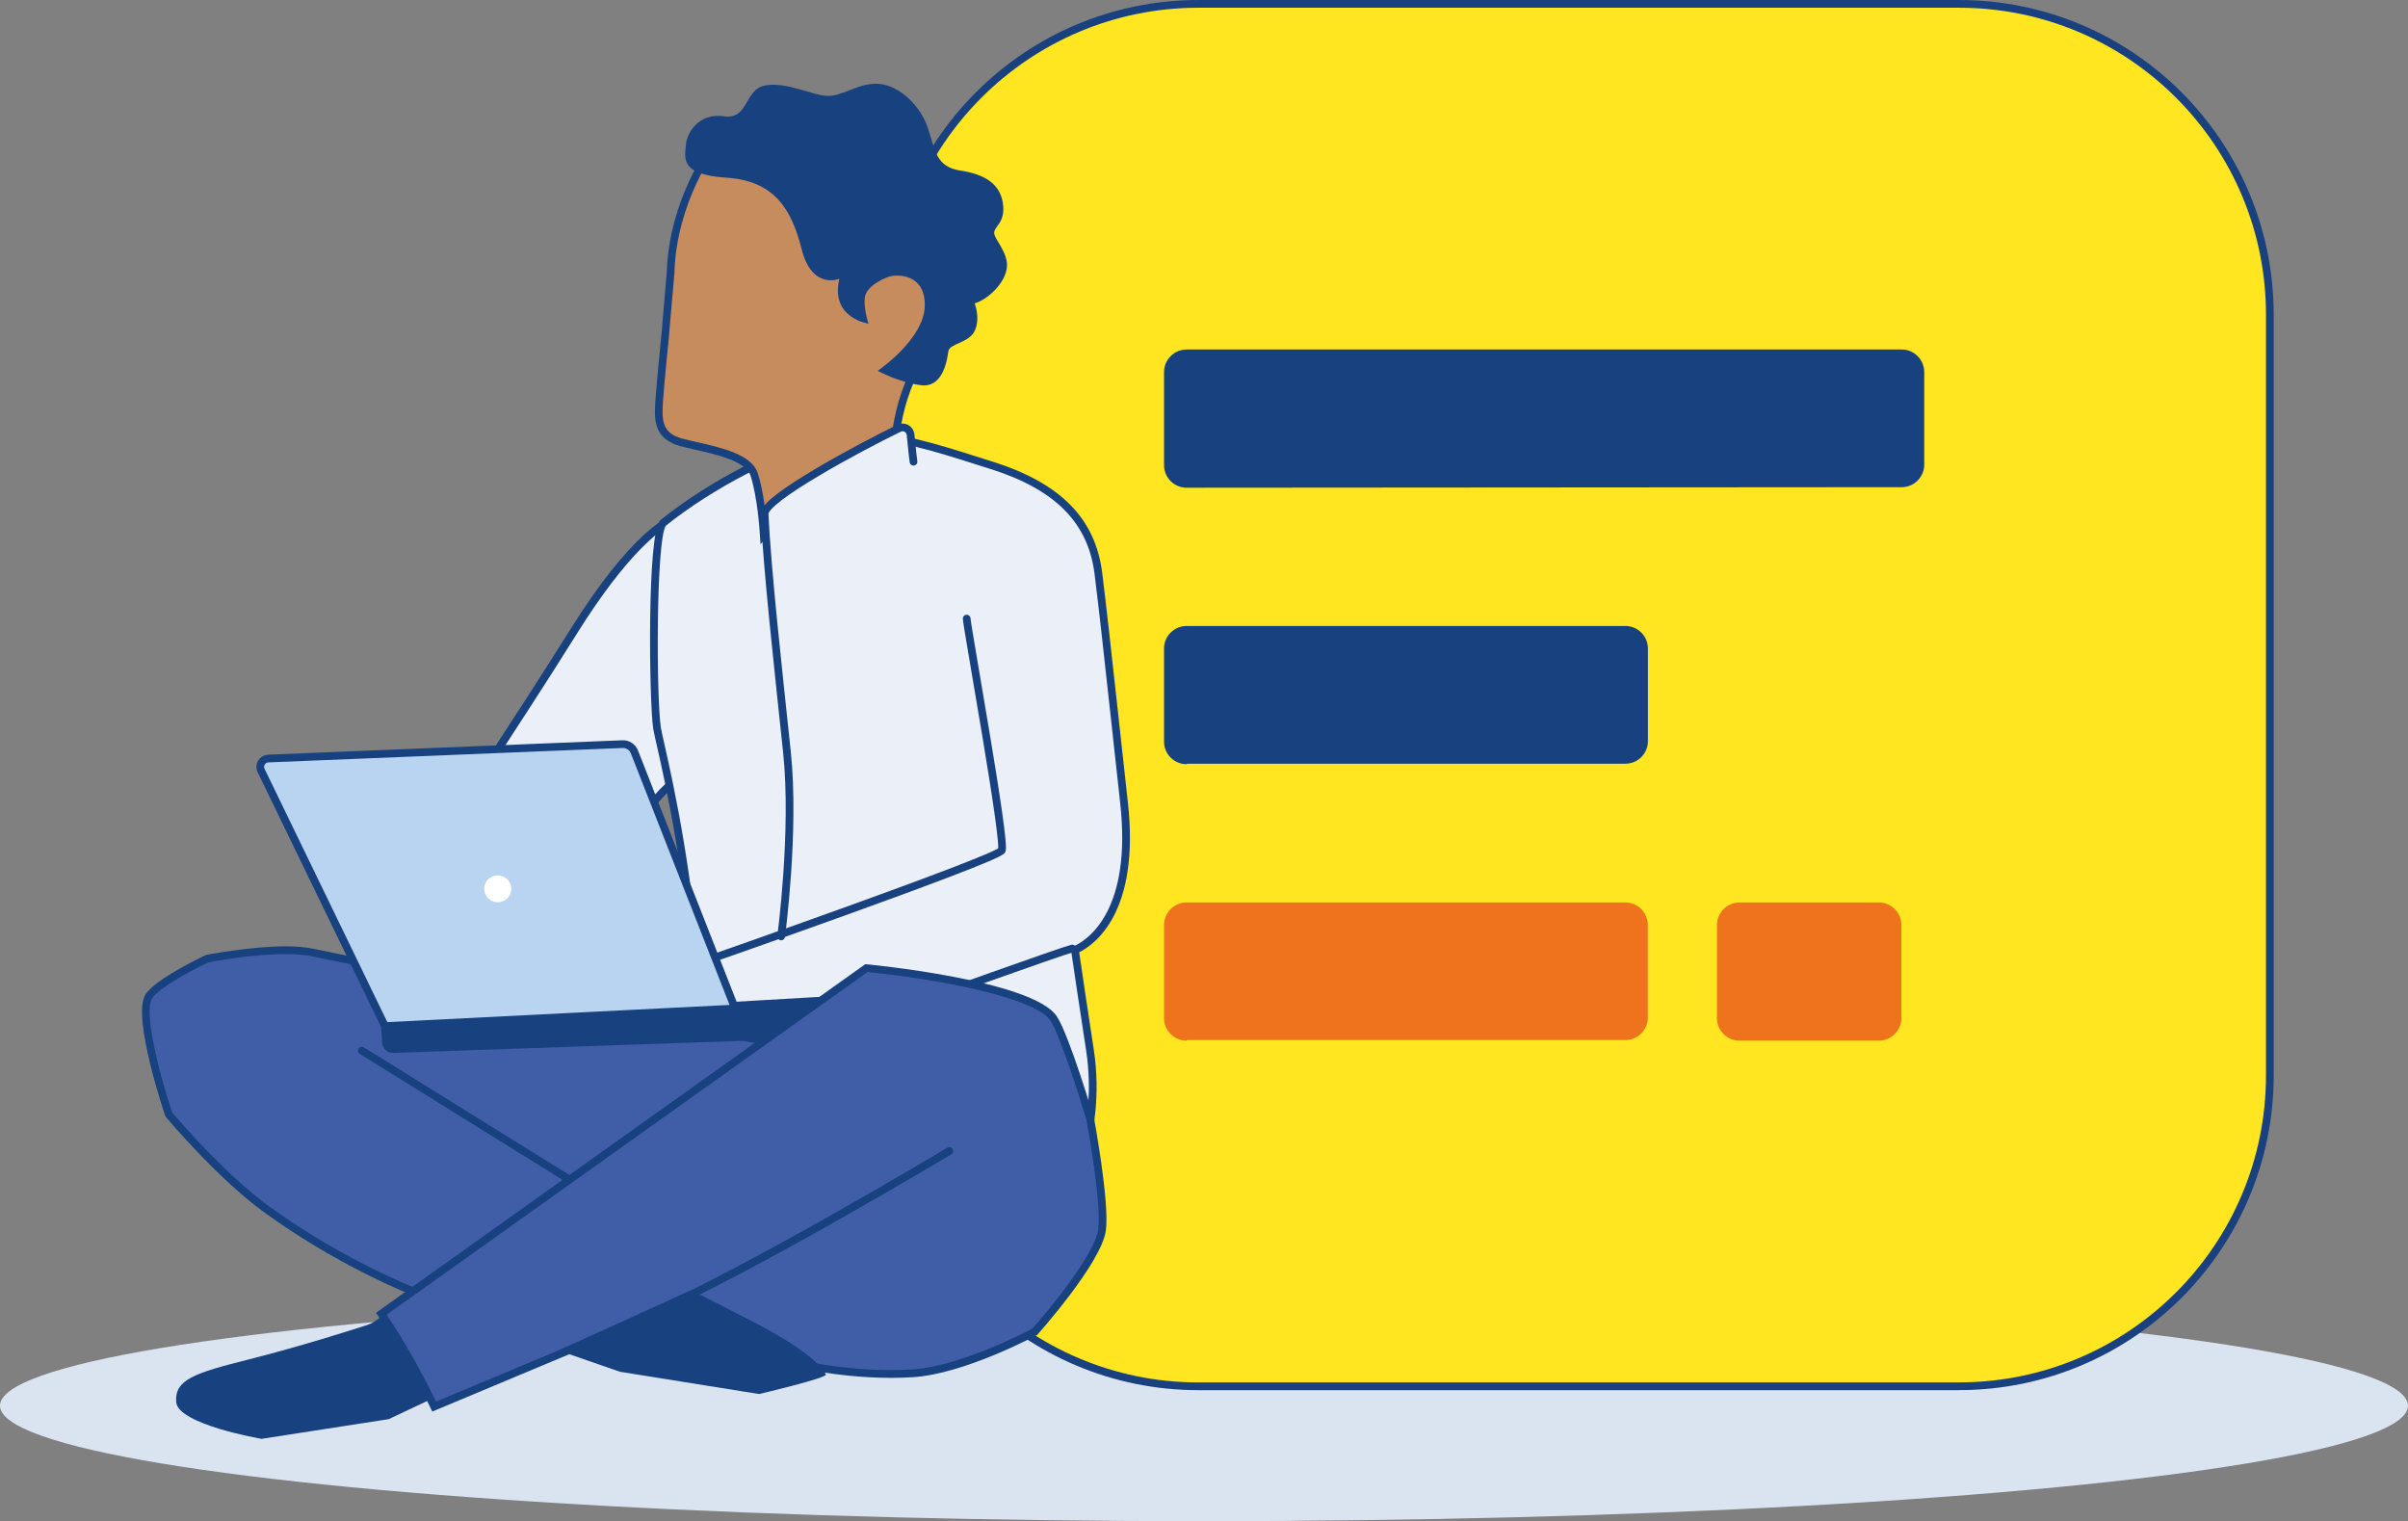
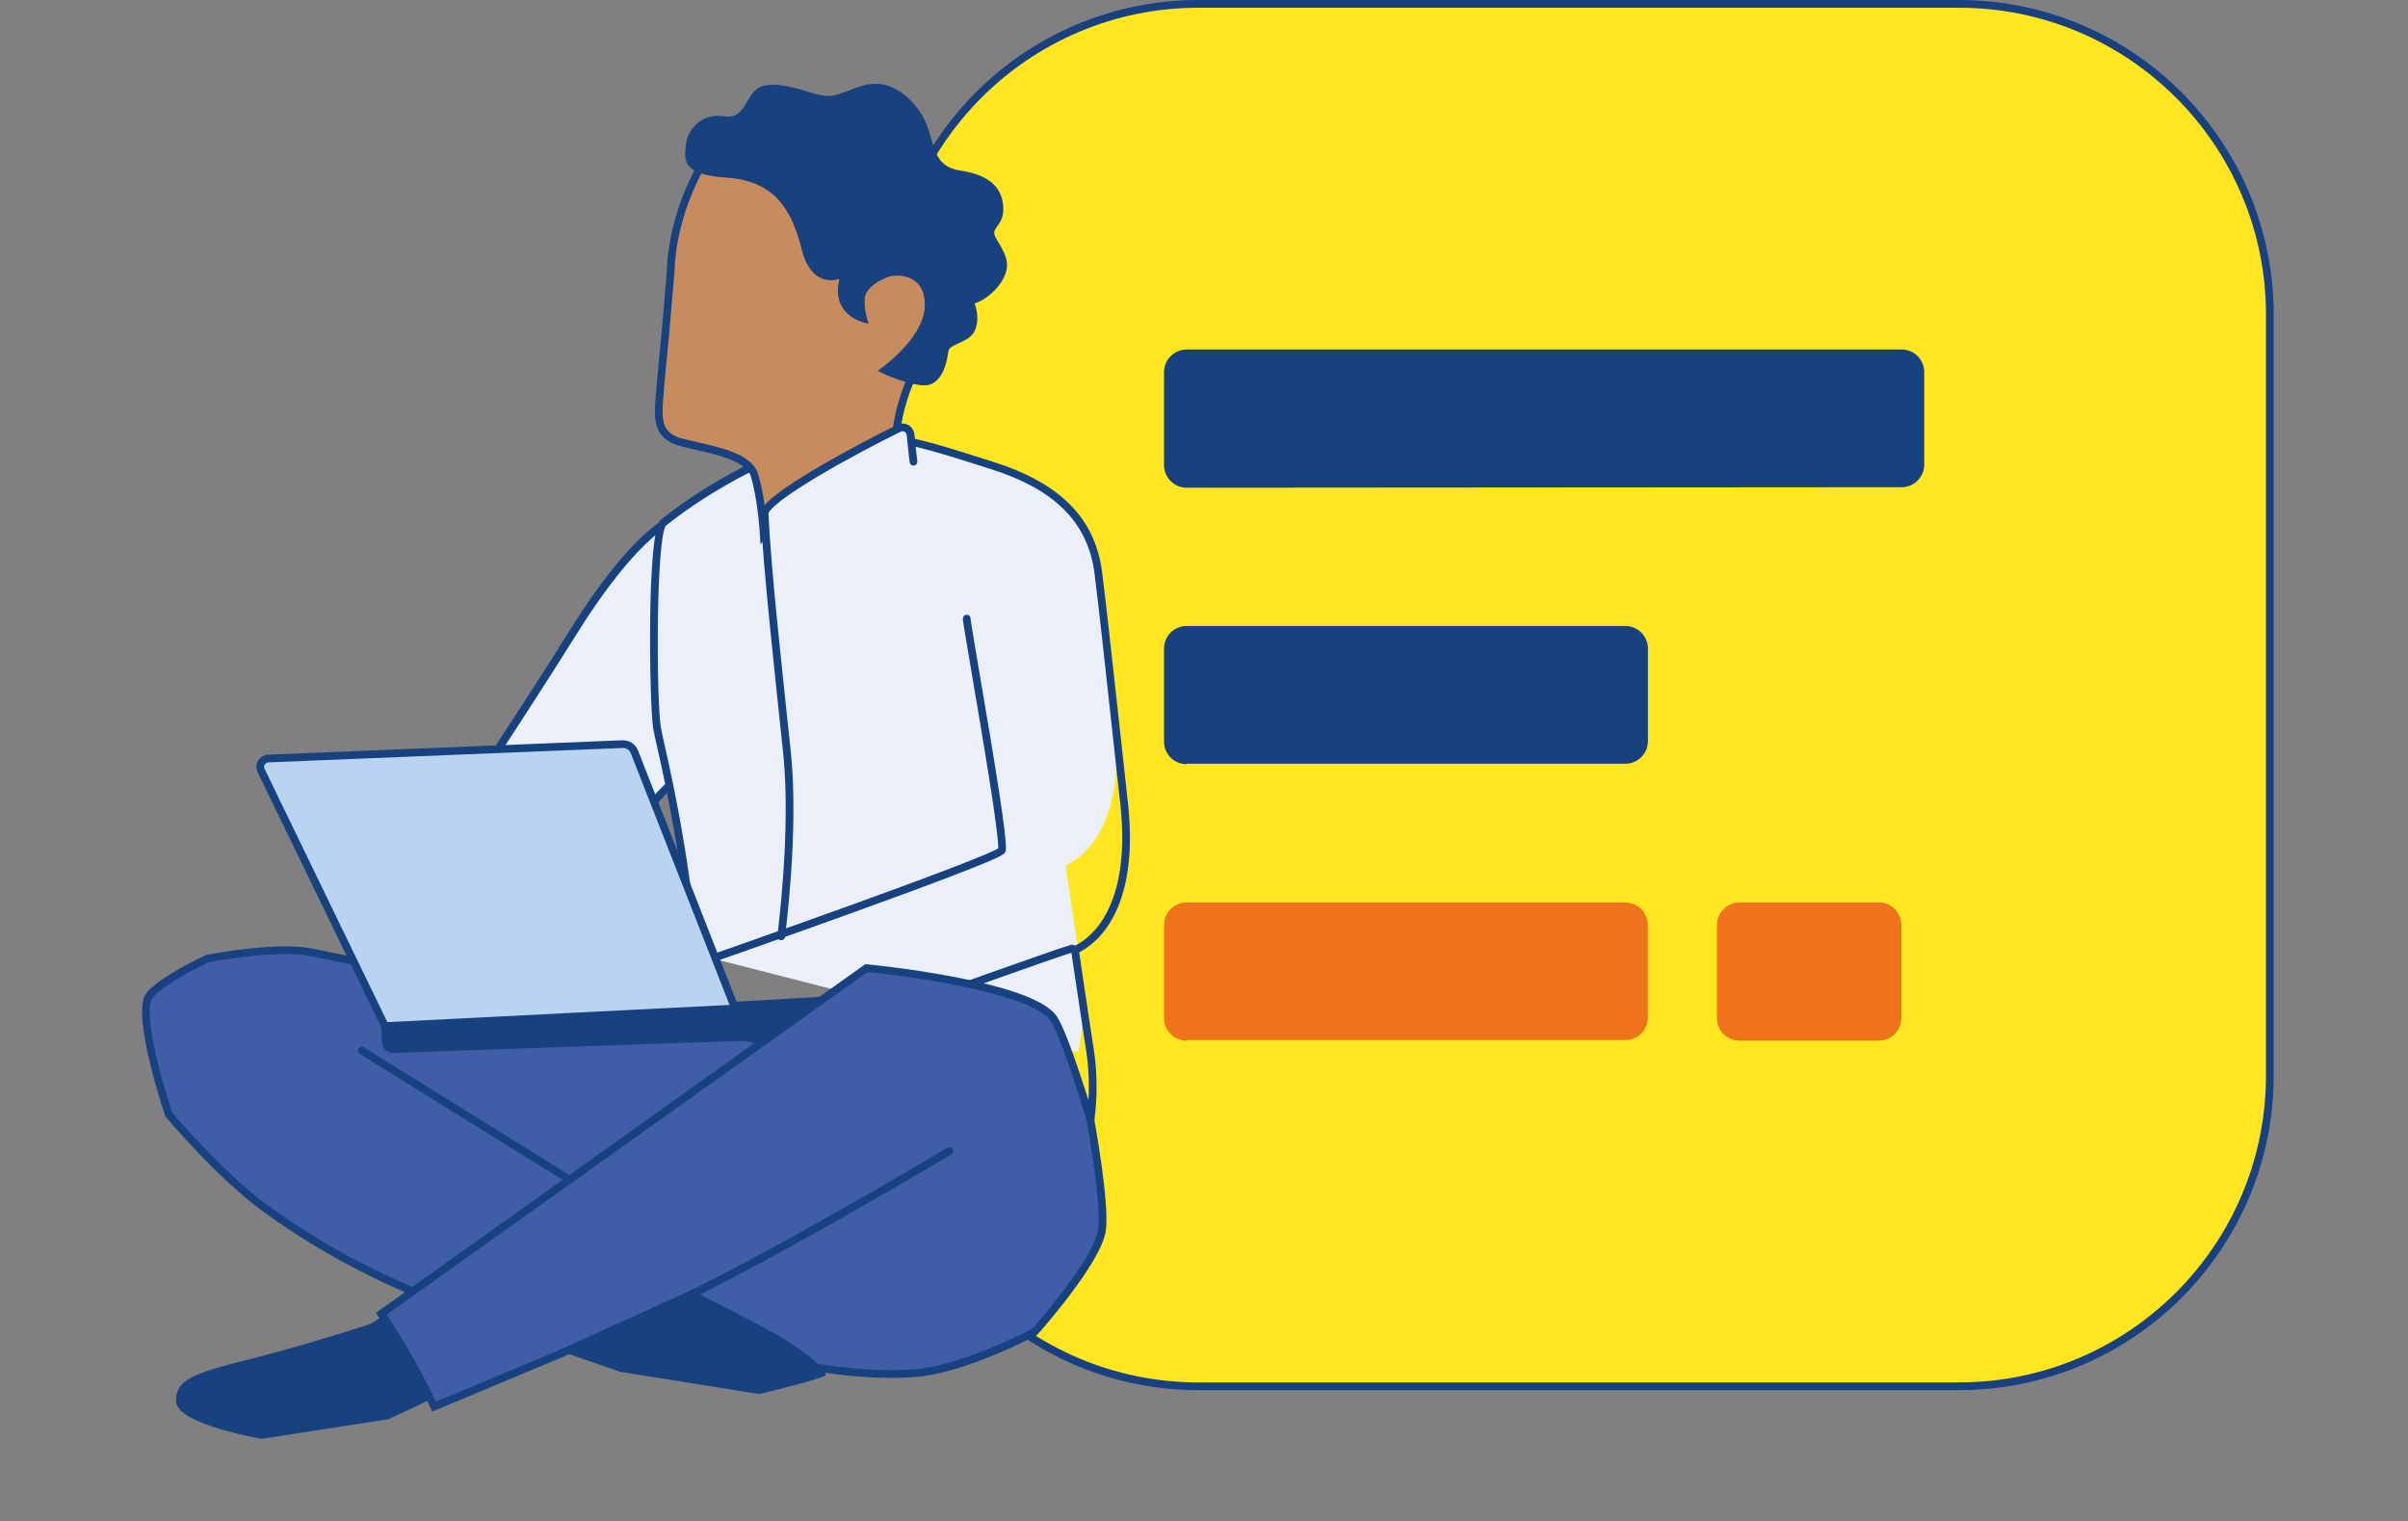
<svg xmlns="http://www.w3.org/2000/svg" id="Ebene_2" data-name="Ebene 2" width="165.1mm" height="104.29mm" viewBox="0 0 468 295.62">
  <rect x="0" y="0" width="468" height="295.62" fill="#808080" stroke="none" />
  <g id="Text-Bild">
    <g id="Ebene_16" data-name="Ebene 16">
      <g>
-         <ellipse cx="234" cy="273.18" rx="234" ry="22.44" style="fill: #dae4f1;" />
        <g>
          <path id="Pfad_33956" data-name="Pfad 33956" d="M380.71,269.41h-147.76c-33.38,0-60.44-27.06-60.44-60.44h0V61.2c0-33.38,27.06-60.45,60.44-60.45h147.76c33.38,0,60.45,27.07,60.44,60.45v147.76c0,33.38-27.06,60.44-60.44,60.44h0" style="fill: #ffe620; stroke: #19407f; stroke-miterlimit: 10; stroke-width: 1.5px;" />
          <path id="Pfad_33957" data-name="Pfad 33957" d="M230.66,202.24c-2.42.02-4.41-1.93-4.43-4.35,0,0,0,0,0,0v-18.08c-.02-2.42,1.93-4.4,4.35-4.43,0,0,0,0,0,0h85.26c2.42-.02,4.4,1.93,4.42,4.35,0,0,0,0,0,0v17.97c.02,2.42-1.92,4.4-4.34,4.43,0,0,0,0,0,0h-85.25v.1Z" style="fill: #ee731c;" />
          <path id="Pfad_33958" data-name="Pfad 33958" d="M230.66,148.51c-2.43.02-4.41-1.93-4.43-4.36v-18.08c-.02-2.42,1.93-4.4,4.36-4.42h85.26c2.43-.02,4.41,1.93,4.43,4.36h0v17.98c.02,2.43-1.94,4.41-4.36,4.43h-85.26v.1Z" style="fill: #18417f;" />
          <path id="Pfad_33959" data-name="Pfad 33959" d="M338.13,202.24c-2.44.02-4.43-1.94-4.44-4.38h0v-18.04c-.02-2.43,1.94-4.42,4.38-4.44h27.03c2.44-.02,4.43,1.94,4.44,4.38h0v18.04c.02,2.44-1.94,4.43-4.38,4.44h-27.03Z" style="fill: #ee731c;" />
          <path id="Pfad_33960" data-name="Pfad 33960" d="M230.66,94.78c-2.42.02-4.41-1.93-4.43-4.35,0,0,0,0,0,0v-18.08c-.02-2.42,1.93-4.4,4.35-4.43,0,0,0,0,0,0h138.98c2.42-.02,4.4,1.94,4.42,4.36v17.97c.02,2.42-1.92,4.4-4.34,4.43,0,0,0,0-.01,0h-.06l-138.9.1Z" style="fill: #18417f;" />
        </g>
        <g id="Mann2">
          <g>
            <g>
              <g>
                <path d="M103.62,201.96c-19.88-13.56-26.05-25.11-23.35-30.54,1.07-2.14,6.17-9.96,12.63-19.85l.07-.11c6.01-9.2,12.81-19.62,18.45-28.66,11.71-18.76,18.4-21.45,18.67-21.55l.53-.2,2.79,42.9v.05c-1.04,5.23-1.56,7.86-1.91,8.19,0-.01-.14-.01-.21-.01h-.65l-.21.17c-.56.45-2.11,1.81-4.5,4.81-1.58,1.97-3.99,4.66-6.54,7.51-5.54,6.18-10.15,11.43-10.59,13.2l-.07.29.14.26c1,1.8,6.9,7.31,9.08,9.28l.33.3-14.4,14.16-.28-.19Z" style="fill: #ebf0f8;" />
                <path d="M129.95,102.17l2.72,41.74c-.78,3.98-1.3,6.59-1.62,7.53h-.65l-.41.33c-.71.57-2.26,1.97-4.62,4.92-1.57,1.97-3.97,4.64-6.51,7.48-6.79,7.58-10.32,11.75-10.76,13.53l-.14.57.29.52c1.13,2.04,7.59,7.97,8.98,9.23l-13.39,13.17c-22.09-15.12-24.78-25.61-22.88-29.43,1.05-2.1,6.39-10.29,12.59-19.78l.07-.1c6.01-9.2,12.82-19.63,18.46-28.67,9.89-15.85,16.26-20.13,17.89-21.04M131.31,100l-1.48.56c-.29.11-7.2,2.88-19.05,21.86-5.66,9.06-12.49,19.52-18.51,28.75-6.48,9.92-11.59,17.75-12.68,19.93-2.64,5.3,1.96,16.73,23.6,31.49l.79.54,15.41-15.15-.92-.83c-3.31-2.98-8.13-7.65-8.93-9.08.43-1.73,6.42-8.42,10.42-12.88,2.56-2.86,4.98-5.55,6.56-7.54,2.39-2.99,3.89-4.29,4.39-4.69h.38c1.11,0,1.13-.09,2.84-8.78l.03-.15-2.86-44h0Z" style="fill: #18417f;" />
              </g>
              <g>
-                 <path d="M135.8,201.55l.09-4.62c-1.6-25.95-5.74-44.31-7.51-52.16-.37-1.66-.63-2.79-.71-3.33-.93-6.23-.92-37.94,1.15-39.79,9.14-7.38,22.63-14.36,31.38-16.24,2.33-.5,4.63-.74,7.06-.74,7.33,0,14.54,2.29,22.89,4.94l2.51.79c12.91,4.07,19.52,10.75,20.8,21.03.88,7.04,1.7,14.56,3.19,28.2l1.8,16.41c2.31,20.97-6.35,26.98-9.06,28.32l-.49.24.08.54c.26,1.76,1.61,10.93,2.83,18.87,1.39,9.04-.33,16.14-.4,16.44l-.1.41-75.52-19.33Z" style="fill: #ebf0f8;" />
+                 <path d="M135.8,201.55l.09-4.62c-1.6-25.95-5.74-44.31-7.51-52.16-.37-1.66-.63-2.79-.71-3.33-.93-6.23-.92-37.94,1.15-39.79,9.14-7.38,22.63-14.36,31.38-16.24,2.33-.5,4.63-.74,7.06-.74,7.33,0,14.54,2.29,22.89,4.94l2.51.79c12.91,4.07,19.52,10.75,20.8,21.03.88,7.04,1.7,14.56,3.19,28.2c2.31,20.97-6.35,26.98-9.06,28.32l-.49.24.08.54c.26,1.76,1.61,10.93,2.83,18.87,1.39,9.04-.33,16.14-.4,16.44l-.1.41-75.52-19.33Z" style="fill: #ebf0f8;" />
                <path d="M167.27,85.42c7.22,0,14.38,2.27,22.67,4.91l2.51.79c12.6,3.97,19.04,10.45,20.28,20.41.87,7.01,1.7,14.53,3.19,28.19l1.8,16.41c2.26,20.49-6.05,26.28-8.65,27.57l-.98.48.16,1.08c.26,1.75,1.61,10.91,2.84,18.88,1.22,7.92.01,14.32-.31,15.82l-74.21-19,.08-4.02v-.06s0-.06,0-.06c-1.6-25.95-5.75-44.35-7.52-52.21-.37-1.64-.62-2.76-.7-3.27-.87-5.8-.95-36.12.96-39.16,9.06-7.29,22.37-14.18,30.99-16.03,2.27-.49,4.53-.73,6.9-.73M167.27,83.92c-2.47,0-4.83.25-7.21.76-8.59,1.84-22.03,8.59-31.69,16.39-2.67,2.15-2.2,35.32-1.42,40.49.09.58.34,1.72.72,3.38,1.77,7.83,5.9,26.17,7.49,51.98l-.11,5.21,76.83,19.67.28-1.14c.08-.3,1.83-7.55.41-16.73-1.16-7.49-2.43-16.12-2.83-18.87,2.99-1.48,11.83-7.72,9.47-29.07l-1.8-16.41c-1.5-13.67-2.32-21.2-3.19-28.21-1.32-10.61-8.09-17.49-21.31-21.66l-2.51-.79c-8.41-2.67-15.67-4.98-23.12-4.98h0Z" style="fill: #18417f;" />
              </g>
            </g>
            <path d="M187.88,120.22c0,1.35,7.8,44.12,6.79,45.09-2.15,2.08-57.88,21.53-57.88,21.53" style="fill: none; stroke: #18417f; stroke-linecap: round; stroke-miterlimit: 10; stroke-width: 1.5px;" />
            <path d="M208.39,184.33c-2.6.69-28.96,10.16-28.96,10.16" style="fill: none; stroke: #18417f; stroke-linecap: round; stroke-miterlimit: 10; stroke-width: 1.5px;" />
            <g>
              <g>
                <path d="M74.81,255.26s-1.82,1.73-3.51,2.26c-1.69.54-12.61,4.07-23.05,6.69-10.43,2.62-14.34,3.9-14.01,8.26.33,4.36,16.58,7.15,16.58,7.15l24.74-3.83,9.16-4.33-9.91-16.19Z" style="fill: #18417f;" />
                <g>
                  <path d="M103.91,258.42c-3.45-.64-27.48-5.62-52.09-23.4-8.61-6.22-18.01-17.24-19.02-18.43-1.83-5.39-5.98-19.62-3.91-22.92,1.49-2.39,8.65-6.09,11.39-7.37.91-.17,8.71-1.63,15.22-1.63,2.08,0,3.83.15,5.2.44,12.28,2.63,79.11,15.51,89.08,17.43l-45.86,55.89Z" style="fill: #405da8;" />
                  <path d="M55.51,185.41h0c2.03,0,3.72.14,5.04.42,11.86,2.54,74.56,14.63,87.85,17.2l-44.78,54.57c-4.63-.91-27.73-6.11-51.36-23.19-8.33-6.02-17.42-16.58-18.79-18.2-2.63-7.75-5.54-19.59-3.94-22.15,1.23-1.97,7.32-5.33,10.99-7.05,1.23-.23,8.72-1.6,14.99-1.6M55.51,183.91c-7.05,0-15.45,1.67-15.45,1.67,0,0-9.84,4.56-11.79,7.69-2.73,4.37,3.88,23.7,3.88,23.7,0,0,9.99,11.98,19.24,18.66,26.93,19.46,52.83,23.61,52.83,23.61l46.94-57.2s-76.94-14.81-90.3-17.67c-1.54-.33-3.39-.46-5.35-.46h0Z" style="fill: #18417f;" />
                </g>
                <g>
                  <path d="M84.38,273.35c-4.45-9.34-8.89-16.04-10.27-18.04l94.29-67.18c9.14.88,32.69,4.25,36.37,9.8,2.33,3.5,7.1,19.51,7.15,19.67.01.09,2.99,16.25,2.26,21.47-.82,5.79-11.96,18.49-13.06,19.74-1.35.72-14.31,7.48-23.74,8.08-1.35.09-2.76.13-4.19.13-22.5,0-46.85-10.75-47.1-10.86l-.3-.13-41.42,17.33Z" style="fill: #405da8;" />
                  <path d="M168.61,188.91c12.34,1.2,32.43,4.75,35.54,9.44,1.87,2.82,5.69,14.87,7.03,19.39.22,1.21,2.95,16.31,2.25,21.23-.67,4.76-9.29,15.31-12.79,19.24-1.82.96-14.27,7.35-23.32,7.93-1.34.08-2.73.13-4.14.13-22.32,0-46.55-10.69-46.79-10.8l-.59-.26-.6.25-40.46,16.93c-4.03-8.36-7.92-14.41-9.6-16.89l93.46-66.59M168.19,187.36l-95.12,67.77s5.48,7.57,10.94,19.19l41.78-17.48s24.49,10.93,47.4,10.93c1.42,0,2.83-.04,4.24-.13,10.19-.65,24.16-8.23,24.16-8.23,0,0,12.43-13.87,13.33-20.23.77-5.41-2.28-21.79-2.28-21.79,0,0-4.83-16.23-7.24-19.87-4.73-7.13-37.21-10.15-37.21-10.15h0Z" style="fill: #18417f;" />
                </g>
                <path d="M125.97,255.5c19.91-8.68,58.53-31.81,58.53-31.81" style="fill: #405da8; stroke: #18417f; stroke-linecap: round; stroke-miterlimit: 10; stroke-width: 1.5px;" />
                <line x1="110" y1="228.82" x2="70.31" y2="204.17" style="fill: #405da8; stroke: #18417f; stroke-linecap: round; stroke-miterlimit: 10; stroke-width: 1.5px;" />
              </g>
              <path d="M134.31,250.74s14.13,7.01,17.87,9.36c3.75,2.35,6.9,4.55,8.34,7.01.39.66-12.99,3.8-12.99,3.8l-27.05-4.33-11.94-4.14,25.76-11.7Z" style="fill: #18417f;" />
            </g>
            <g>
              <g>
                <path d="M74.83,199.4l.18,3.23c.04.71.65,1.26,1.37,1.24l72.77-2.52,9.9-6.86-84.22,4.91Z" style="fill: #18417f; stroke: #18417f; stroke-miterlimit: 10; stroke-width: 1.5px;" />
                <path d="M142.87,195.99l-19.58-49.89c-.37-.93-1.29-1.53-2.31-1.49l-68.83,2.8c-1.18.05-1.92,1.27-1.41,2.32l24.08,49.68,68.04-3.42Z" style="fill: #b9d4f0; stroke: #18417f; stroke-miterlimit: 10; stroke-width: 1.5px;" />
              </g>
-               <ellipse cx="96.74" cy="172.73" rx="2.64" ry="2.61" style="fill: #fff;" />
            </g>
            <g>
              <g>
                <path d="M148.35,102.79c0-.05-.42-6.33-1.77-10.57-1.03-3.26-6.74-4.54-11.32-5.57-1.11-.25-2.06-.47-2.87-.69-4.75-1.29-4.51-4.67-4.26-8.24.24-3.39,1.04-11.39,1.19-12.96l1.01-11.84c.47-14.14,8.29-24.49,8.62-24.92,2.8-3.79,7.54-5.78,13.72-5.78,10.74,0,23.86,5.98,29.85,11.51,8.77,8.1,5.48,23.38-2.29,34.28-7,9.82-6.39,21.16-6.39,21.27l.02.34-.33.09c-1.88.49-3.58.9-5.12,1.27-5.09,1.23-8.45,2.04-11.31,4.14-3.7,2.71-7.85,7.68-8.02,7.89l-.67.81-.07-1.05Z" style="fill: #c68c5d;" />
                <path d="M152.68,22.98c10.56,0,23.45,5.87,29.34,11.31,8.45,7.81,5.19,22.66-2.39,33.3-6.54,9.18-6.58,19.67-6.54,21.48-1.78.46-3.4.85-4.85,1.2-5.17,1.25-8.59,2.07-11.57,4.26-3.02,2.21-6.34,5.91-7.64,7.4-.16-1.86-.65-6.53-1.74-9.94-1.16-3.67-7.1-5-11.9-6.09-1.03-.23-2-.45-2.81-.67-3.95-1.08-3.98-3.54-3.71-7.46.23-3.23.96-10.67,1.19-12.88v-.15s1.02-11.76,1.02-11.76v-.04s0-.04,0-.04c.45-13.85,8.14-24.02,8.48-24.47,2.65-3.58,7.18-5.47,13.11-5.47M152.68,21.48c-6.42,0-11.37,2.1-14.31,6.07-.34.44-8.31,11.01-8.78,25.31l-1,11.76c0,.09-.94,9.31-1.2,13.05-.25,3.55-.53,7.56,4.81,9.02.85.23,1.84.45,2.91.7,4.16.94,9.87,2.22,10.77,5.07,1.3,4.1,1.73,10.33,1.73,10.39l.2,2.92,1.87-2.25c.04-.05,4.24-5.09,7.89-7.76,2.74-2.01,6.04-2.81,11.04-4.01,1.54-.37,3.24-.78,5.13-1.28l.93-.24-.06-.96c0-.11-.59-11.21,6.25-20.79,7.96-11.17,11.27-26.87,2.19-35.27-6.09-5.63-19.43-11.71-30.36-11.71h0Z" style="fill: #18417f;" />
              </g>
              <path d="M168.79,62.89s-7.48-1.04-5.66-8.71c0,0-5.3,2.21-7.31-5.7-2-7.91-5.35-13.37-14.71-13.96-9.36-.59-7.93-4.18-7.79-6.44.15-2.26,2.52-6.21,7.37-5.48,4.85.73,3.91-5.27,8.06-6,4.15-.73,8.88,1.84,11.91,2.03s6.12-2.59,10.08-2.34c3.95.25,8.2,4.2,9.63,8.68,1.43,4.48,1.63,7.47,6.35,8.19,4.72.72,7.64,2.61,8.19,6.32.55,3.72-1.61,4.43-1.69,5.7s2.79,3.86,2.47,6.81c-.32,2.95-3.57,6.15-6.27,6.97,0,0,1.14,2.76.06,5.24-1.09,2.48-4.93,2.52-5.16,4.06s-.99,7.16-5.32,6.6c-4.33-.56-8.42-2.8-8.42-2.8,0,0,9-6.09,9.15-12.59.16-6.5-5.69-6.17-7.04-5.68-1.35.48-4.5,1.98-4.64,4.24-.15,2.26.74,4.86.74,4.86Z" style="fill: #18417f;" />
            </g>
            <path d="M151.82,181.98s2.74-20.47,1.13-35.79-3.93-36.07-4.34-46.38c-.11-2.89,18.44-12.86,26.15-16.6.97-.47,2.11.19,2.21,1.27.27,2.95.57,5.24.57,5.24" style="fill: #ebf0f8; stroke: #18417f; stroke-linecap: round; stroke-miterlimit: 10; stroke-width: 1.5px;" />
          </g>
        </g>
      </g>
    </g>
  </g>
</svg>